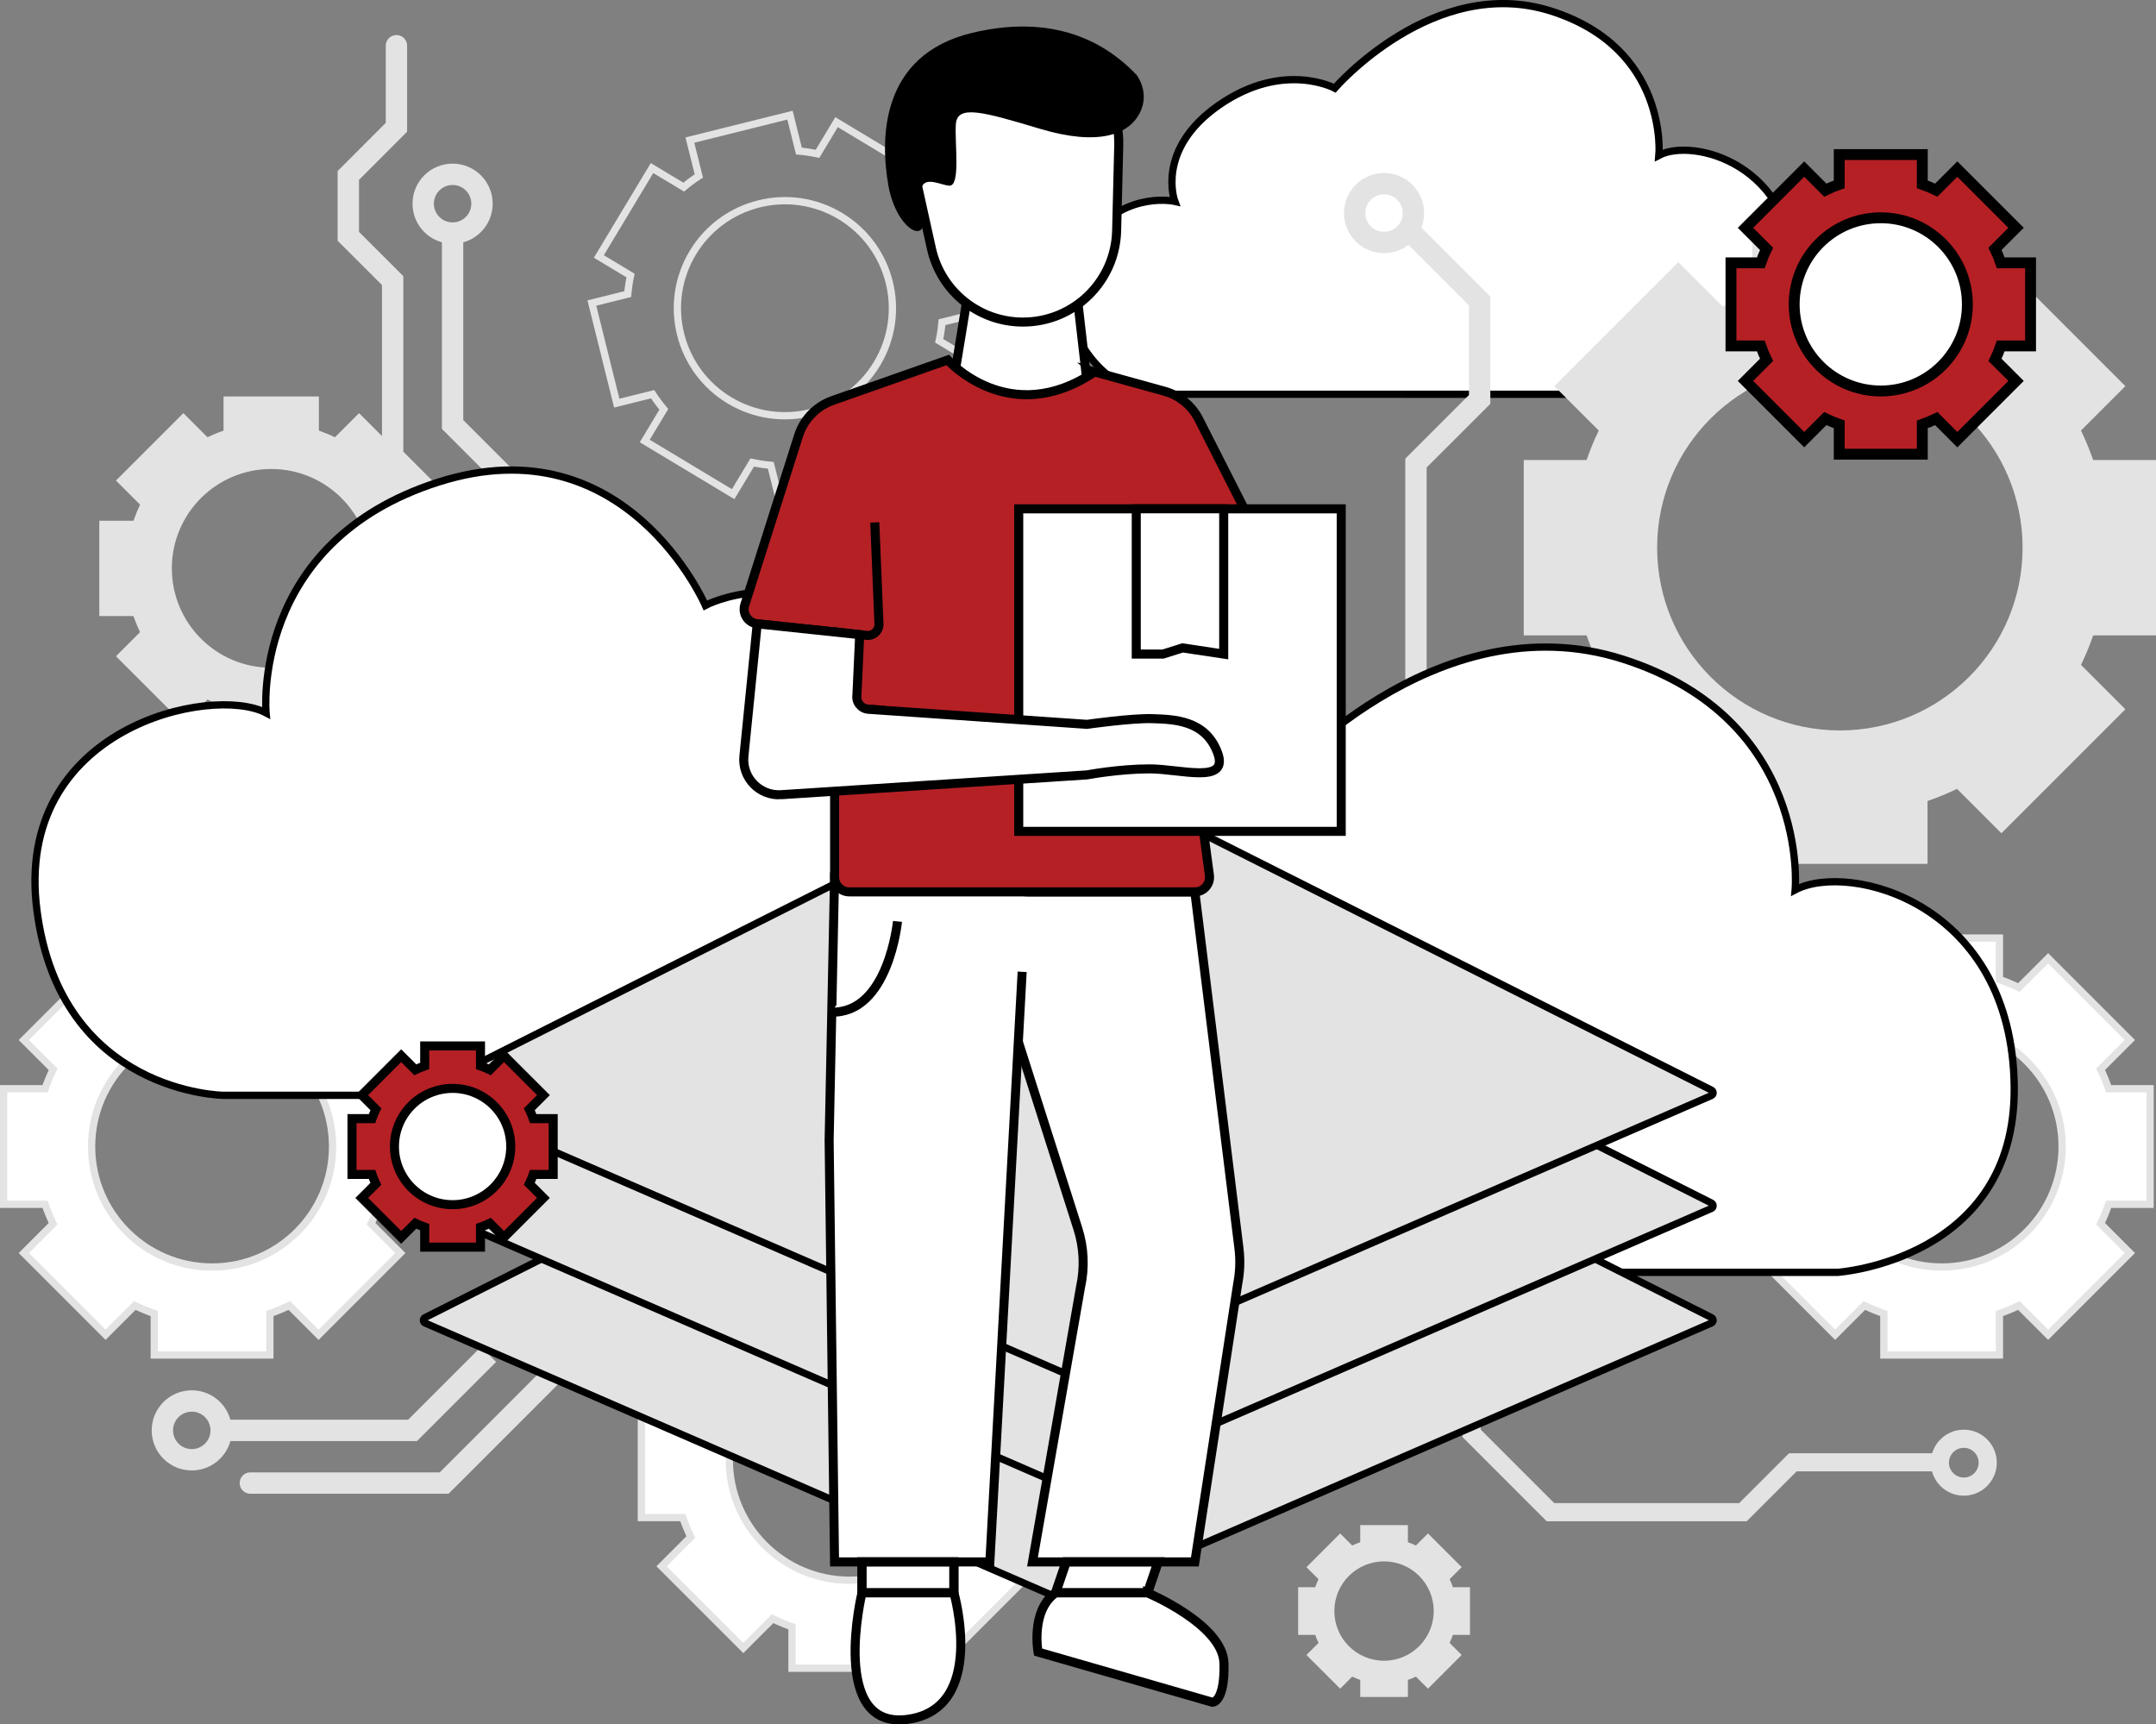
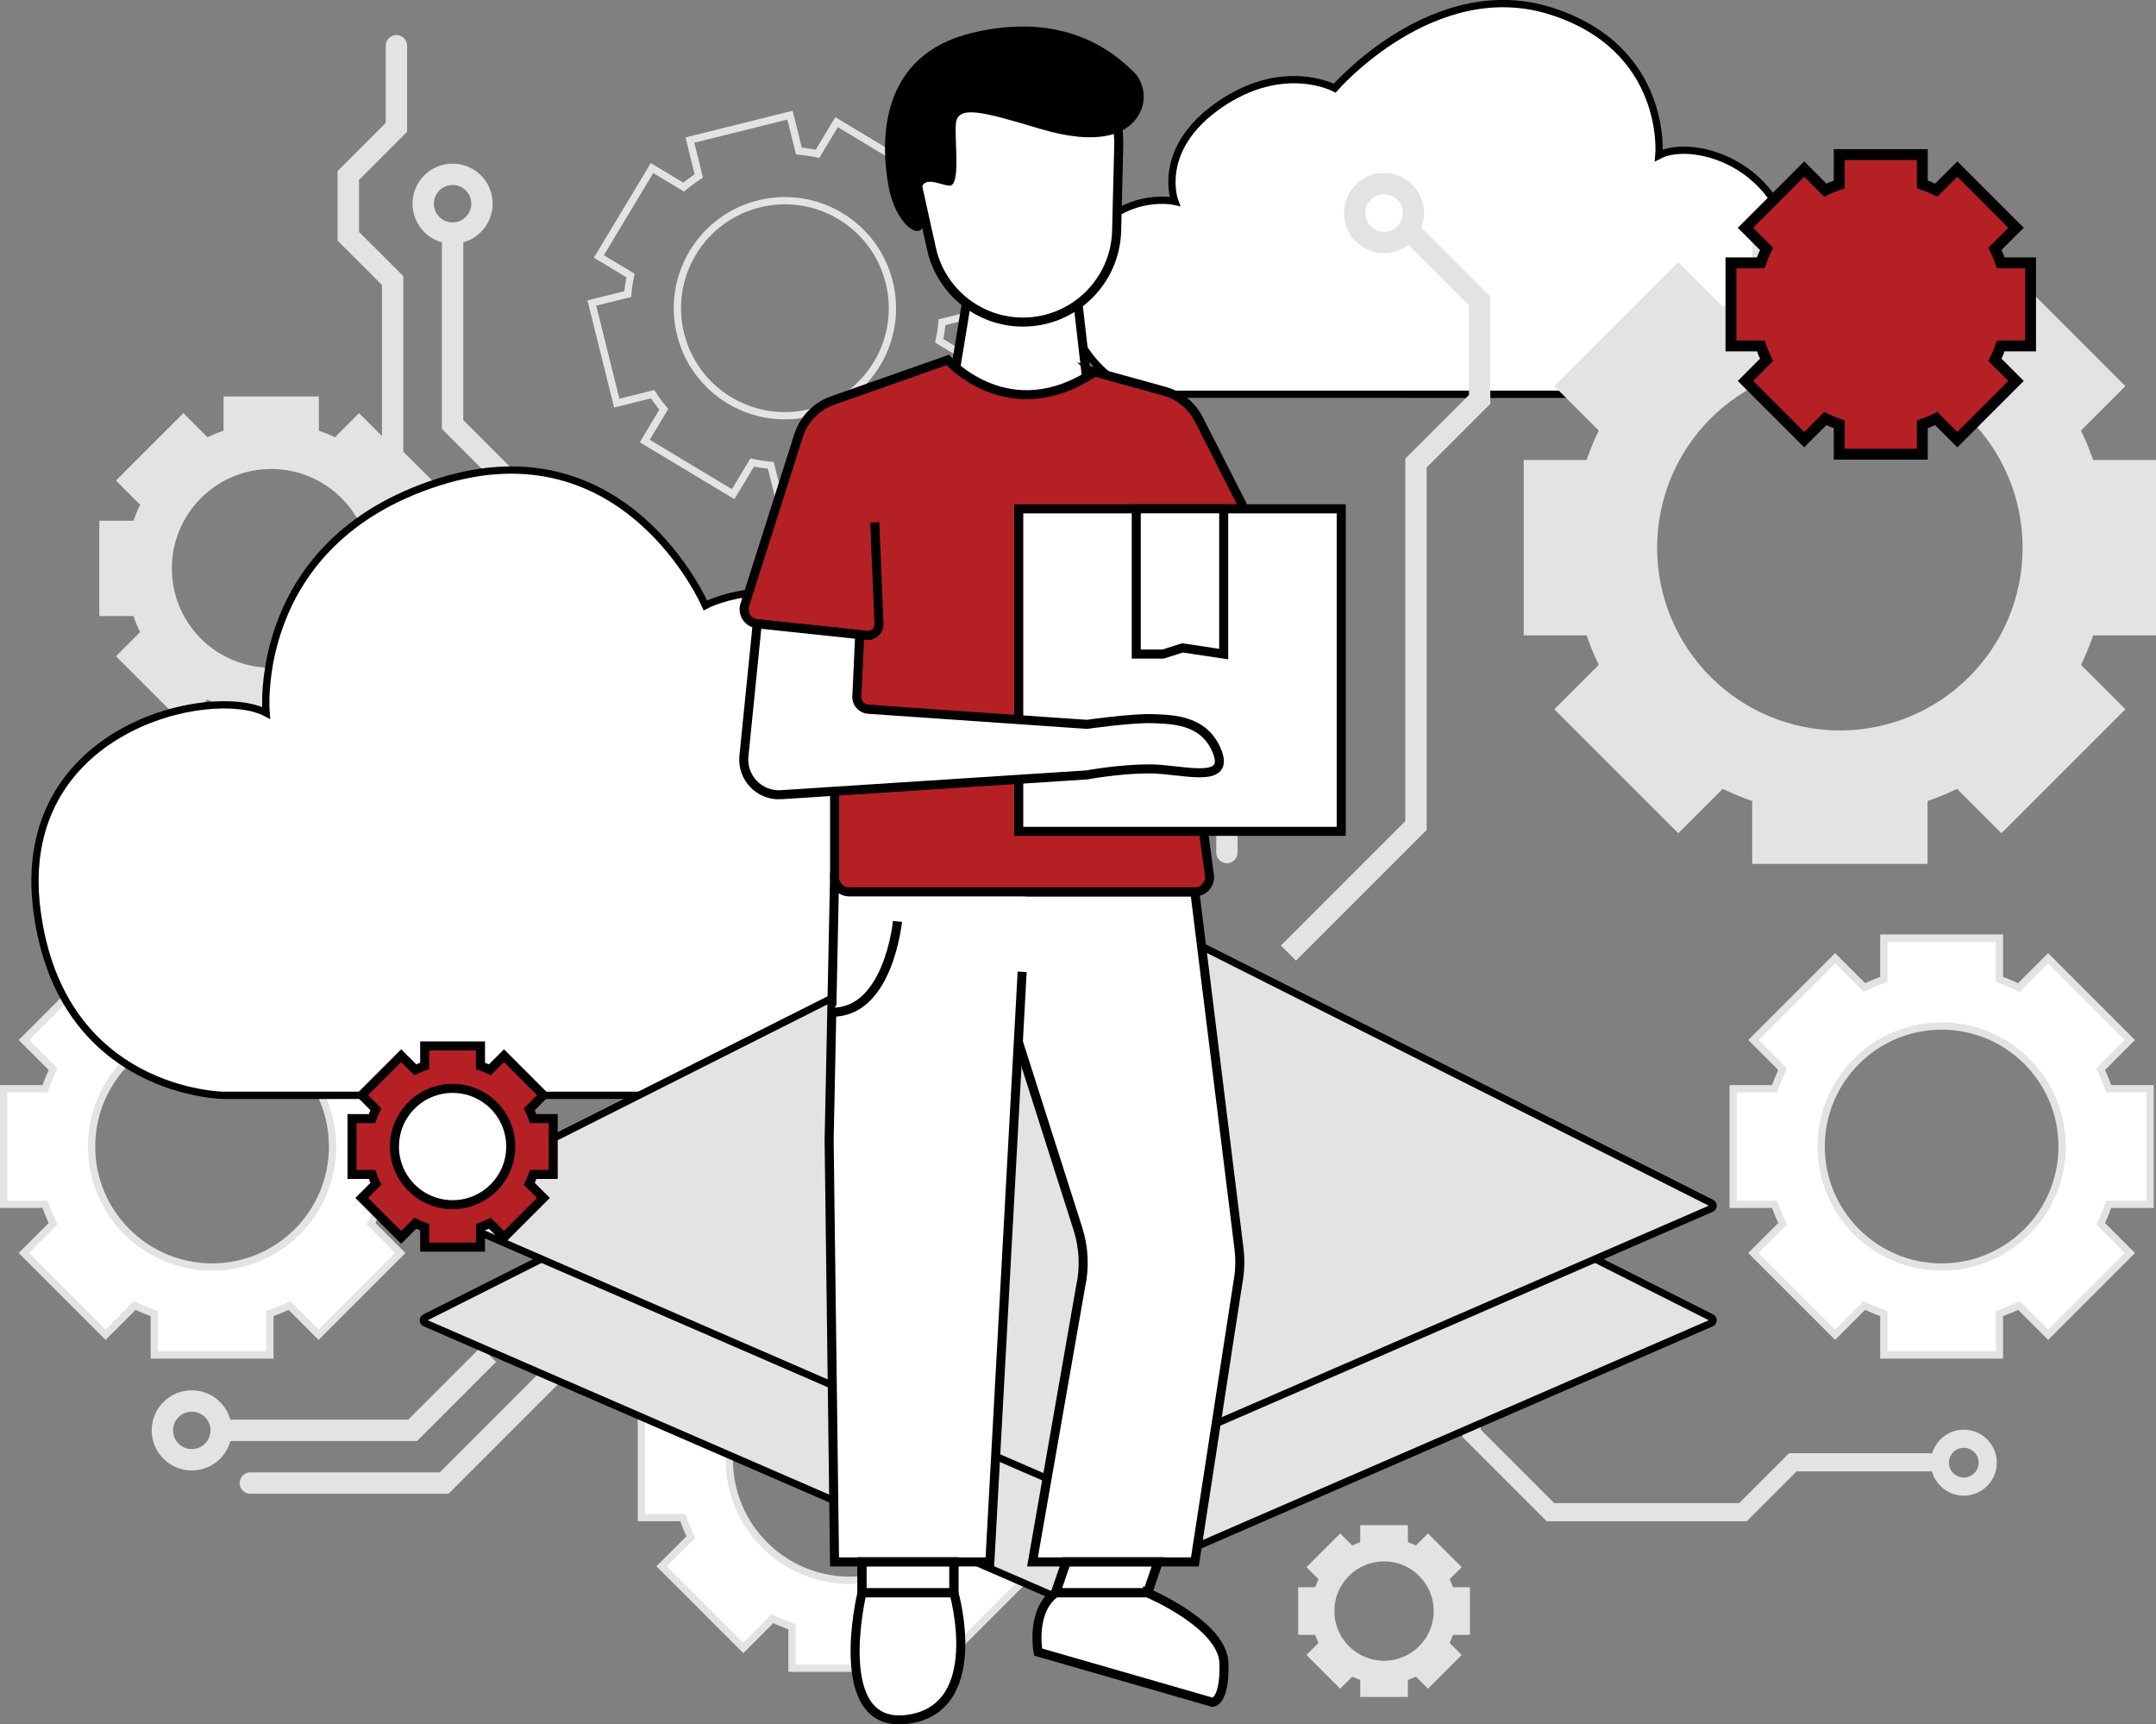
<svg xmlns="http://www.w3.org/2000/svg" id="Layer_2" viewBox="0 0 705.59 564.33">
  <rect x="0" y="0" width="705.59" height="564.33" fill="#808080" stroke="none" />
  <defs>
    <style>.cls-1{stroke-width:6.99px;}.cls-1,.cls-2,.cls-3{stroke-linecap:round;}.cls-1,.cls-2,.cls-3,.cls-4,.cls-5,.cls-6,.cls-7,.cls-8,.cls-9,.cls-10,.cls-11,.cls-12,.cls-13,.cls-14,.cls-15,.cls-16,.cls-17{stroke-miterlimit:10;}.cls-1,.cls-2,.cls-3,.cls-12,.cls-13,.cls-15,.cls-16{stroke:#e3e3e3;}.cls-1,.cls-2,.cls-3,.cls-12,.cls-13,.cls-15,.cls-17{fill:none;}.cls-2{stroke-width:6.99px;}.cls-3,.cls-13{stroke-width:5.94px;}.cls-18,.cls-8{fill:#e3e3e3;}.cls-4,.cls-5,.cls-6,.cls-7,.cls-8,.cls-9,.cls-10,.cls-11,.cls-14,.cls-17{stroke:#000;}.cls-4,.cls-5,.cls-6,.cls-7,.cls-9,.cls-16{fill:#fff;}.cls-4,.cls-11{stroke-width:3.56px;}.cls-5{stroke-width:3.06px;}.cls-6,.cls-10{stroke-width:2.96px;}.cls-7,.cls-14,.cls-17{stroke-width:2.96px;}.cls-8{stroke-width:2.35px;}.cls-9,.cls-15,.cls-16{stroke-width:2.38px;}.cls-10,.cls-11{fill:#b52025;}.cls-12{stroke-width:6.99px;}.cls-14{fill:#b52025;}</style>
  </defs>
  <g id="Layer_1-2">
    <path class="cls-16" d="M703.65,394.12v-37.83h-13.56c-.76-2.18-1.63-4.31-2.63-6.36l9.58-9.58-26.75-26.75-9.58,9.58c-2.06-1-4.18-1.87-6.36-2.63v-13.56h-37.83v13.56c-2.18.76-4.31,1.63-6.36,2.63l-9.58-9.58-26.75,26.75,9.58,9.58c-1,2.06-1.87,4.18-2.63,6.36h-13.56v37.83h13.56c.76,2.18,1.63,4.31,2.63,6.36l-9.58,9.58,26.75,26.75,9.58-9.58c2.06,1,4.18,1.87,6.36,2.63v13.56h37.83v-13.56c2.18-.76,4.31-1.63,6.36-2.63l9.58,9.58,26.75-26.75-9.58-9.58c1-2.06,1.87-4.18,2.63-6.36h13.56ZM635.44,414.64c-21.78,0-39.43-17.65-39.43-39.43s17.65-39.43,39.43-39.43,39.43,17.65,39.43,39.43-17.65,39.43-39.43,39.43Z" />
    <path class="cls-16" d="M137.62,394.12v-37.83h-13.56c-.76-2.18-1.63-4.31-2.63-6.36l9.58-9.58-26.75-26.75-9.58,9.58c-2.06-1-4.18-1.87-6.36-2.63v-13.56h-37.83v13.56c-2.18.76-4.31,1.63-6.36,2.63l-9.58-9.58-26.75,26.75,9.58,9.58c-1,2.06-1.87,4.18-2.63,6.36H1.19v37.83h13.56c.76,2.18,1.63,4.31,2.63,6.36l-9.58,9.58,26.75,26.75,9.58-9.58c2.06,1,4.18,1.87,6.36,2.63v13.56h37.83v-13.56c2.18-.76,4.31-1.63,6.36-2.63l9.58,9.58,26.75-26.75-9.58-9.58c1-2.06,1.87-4.18,2.63-6.36h13.56ZM69.41,414.64c-21.78,0-39.43-17.65-39.43-39.43s17.65-39.43,39.43-39.43,39.43,17.65,39.43,39.43-17.65,39.43-39.43,39.43Z" />
    <path class="cls-16" d="M346.33,496.63v-37.83h-13.56c-.76-2.18-1.63-4.31-2.63-6.36l9.58-9.58-26.75-26.75-9.58,9.58c-2.06-1-4.18-1.87-6.36-2.63v-13.56h-37.83v13.56c-2.18.76-4.31,1.63-6.36,2.63l-9.58-9.58-26.75,26.75,9.58,9.58c-1,2.06-1.87,4.18-2.63,6.36h-13.56v37.83h13.56c.76,2.18,1.63,4.31,2.63,6.36l-9.58,9.58,26.75,26.75,9.58-9.58c2.06,1,4.18,1.87,6.36,2.63v13.56h37.83v-13.56c2.18-.76,4.31-1.63,6.36-2.63l9.58,9.58,26.75-26.75-9.58-9.58c1-2.06,1.87-4.18,2.63-6.36h13.56ZM278.11,517.15c-21.78,0-39.43-17.65-39.43-39.43s17.65-39.43,39.43-39.43,39.43,17.65,39.43,39.43-17.65,39.43-39.43,39.43Z" />
    <polyline class="cls-3" points="481.63 444.68 481.63 469.08 507.42 494.87 570.42 494.87 586.74 478.55 634.66 478.55" />
    <circle class="cls-13" cx="642.69" cy="478.67" r="7.83" />
    <polyline class="cls-12" points="159.89 443.23 135.02 468.1 71.6 468.1" />
    <circle class="cls-12" cx="62.76" cy="468.1" r="9.62" />
    <polyline class="cls-1" points="186.78 443.91 145.35 485.34 81.93 485.34" />
    <path class="cls-9" d="M461.24,129.03h90.39s36.36-2.51,36.07-37.81c-.32-37.79-33.81-46.21-44.79-40.39,0,0,3.23-34.9-35.22-47.18-38.45-12.28-70.87,25.2-70.87,25.2,0,0-16.8-9.05-37.81,5.49-21,14.54-14.54,31.56-14.54,31.56,0,0-15.19-3.45-27.14,10.77-11.96,14.22-6.46,29.73-6.46,29.73,0,0,6.79,20.03,26.17,22.62h84.2Z" />
    <polyline class="cls-12" points="421.67 311.91 463.4 270.18 463.4 151.54 484.24 130.71 484.24 98.49 460.7 74.95" />
    <circle class="cls-12" cx="452.95" cy="69.73" r="9.62" />
    <polyline class="cls-1" points="401.53 279 401.53 234.91 416.04 220.4 416.04 200.49 400.28 184.74 400.28 158.05" />
    <line class="cls-1" x1="381.91" y1="267.26" x2="381.91" y2="221.09" />
    <circle class="cls-1" cx="381.91" cy="209.73" r="9.62" />
    <polyline class="cls-2" points="315.12 278.95 353.79 240.35 353.79 177.05" />
    <polyline class="cls-12" points="313.98 256.81 338.84 231.95 338.84 168.52" />
    <circle class="cls-12" cx="338.84" cy="159.68" r="9.62" />
    <polyline class="cls-1" points="176.57 197.33 128.5 149.26 128.5 91.83 113.99 77.33 113.99 57.42 129.74 41.66 129.74 14.97" />
    <polyline class="cls-12" points="172.98 163.79 148.12 138.92 148.12 75.5" />
    <circle class="cls-12" cx="148.12" cy="66.66" r="9.62" />
    <path class="cls-18" d="M145.02,201.61v-31.2h-11.18c-.62-1.8-1.34-3.55-2.17-5.25l7.9-7.9-22.06-22.06-7.9,7.9c-1.69-.82-3.45-1.54-5.25-2.17v-11.18h-31.2v11.18c-1.8.62-3.55,1.34-5.25,2.17l-7.9-7.9-22.06,22.06,7.9,7.9c-.82,1.69-1.54,3.45-2.17,5.25h-11.18v31.2h11.18c.62,1.8,1.34,3.55,2.17,5.25l-7.9,7.9,22.06,22.06,7.9-7.9c1.69.83,3.45,1.54,5.25,2.17v11.18h31.2v-11.18c1.8-.62,3.55-1.34,5.25-2.17l7.9,7.9,22.06-22.06-7.9-7.9c.82-1.69,1.54-3.45,2.17-5.25h11.18ZM88.76,218.52c-17.96,0-32.52-14.56-32.52-32.52s14.56-32.52,32.52-32.52,32.52,14.56,32.52,32.52-14.56,32.52-32.52,32.52Z" />
    <path class="cls-15" d="M300.34,146.7l17.4-28.93-10.37-6.24c.43-2.02.74-4.04.92-6.08l11.73-2.92-8.15-32.76-11.74,2.92c-1.11-1.71-2.34-3.36-3.66-4.94l6.24-10.37-28.93-17.4-6.24,10.37c-2.02-.43-4.04-.74-6.08-.92l-2.92-11.74-32.76,8.15,2.92,11.74c-1.71,1.11-3.36,2.34-4.94,3.66l-10.37-6.24-17.4,28.93,10.37,6.24c-.43,2.02-.74,4.04-.92,6.08l-11.74,2.92,8.15,32.76,11.74-2.92c1.11,1.71,2.34,3.36,3.66,4.94l-6.24,10.37,28.93,17.4,6.24-10.37c2.02.43,4.04.74,6.08.92l2.92,11.74,32.76-8.15-2.92-11.73c1.71-1.11,3.36-2.34,4.94-3.66l10.37,6.24ZM238.74,131.02c-16.65-10.01-22.03-31.63-12.02-48.29,10.01-16.65,31.63-22.03,48.29-12.02,16.65,10.01,22.03,31.63,12.02,48.29-10.01,16.65-31.63,22.03-48.29,12.02Z" />
    <path class="cls-18" d="M705.59,207.92v-57.38h-20.57c-1.15-3.31-2.47-6.54-3.98-9.65l14.53-14.53-40.57-40.57-14.53,14.53c-3.12-1.52-6.34-2.84-9.65-3.98v-20.57h-57.38v20.57c-3.31,1.15-6.54,2.47-9.65,3.99l-14.53-14.53-40.57,40.57,14.53,14.53c-1.52,3.12-2.84,6.34-3.98,9.65h-20.57v57.38h20.57c1.15,3.31,2.47,6.54,3.98,9.65l-14.53,14.53,40.57,40.57,14.53-14.53c3.12,1.52,6.34,2.84,9.65,3.99v20.57h57.38v-20.57c3.31-1.15,6.54-2.47,9.65-3.98l14.53,14.53,40.57-40.57-14.53-14.53c1.52-3.12,2.84-6.34,3.98-9.65h20.57ZM602.13,239.04c-33.03,0-59.8-26.77-59.8-59.8s26.77-59.8,59.8-59.8,59.8,26.77,59.8,59.8-26.77,59.8-59.8,59.8Z" />
    <path class="cls-9" d="M191.77,358.45h-118.65s-53.27-.52-61.03-60.51c-7.76-59.99,57.41-73.96,74.99-64.65,0,0-5.17-55.86,56.37-75.51,61.54-19.65,87.4,40.34,87.4,40.34,0,0,26.89-14.48,60.51,8.79,33.62,23.27,23.27,50.51,23.27,50.51,0,0,24.31-5.52,43.44,17.24,19.14,22.76,10.34,47.58,10.34,47.58,0,0-10.86,32.07-41.89,36.2h-134.77Z" />
-     <path class="cls-9" d="M456.79,416.38h144.67s58.2-4.02,57.73-60.51c-.51-60.49-54.11-73.96-71.69-64.65,0,0,5.17-55.86-56.37-75.51-61.54-19.65-113.42,40.34-113.42,40.34,0,0-26.89-14.48-60.51,8.79-33.62,23.27-23.27,50.51-23.27,50.51,0,0-24.31-5.52-43.44,17.24-19.14,22.76-10.34,47.58-10.34,47.58,0,0,10.86,32.07,41.89,36.2h134.77Z" />
    <path class="cls-8" d="M349.16,325.41l-210.07,105.78c-.75.38-.72,1.46.05,1.79l210.07,91.22c.25.11.54.11.79,0l210.07-91.22c.77-.33.8-1.42.05-1.79l-210.07-105.78c-.28-.14-.61-.14-.89,0Z" />
    <path class="cls-8" d="M349.16,287.92l-210.07,105.78c-.75.38-.72,1.46.05,1.79l210.07,91.22c.25.11.54.11.79,0l210.07-91.22c.77-.33.8-1.42.05-1.79l-210.07-105.78c-.28-.14-.61-.14-.89,0Z" />
-     <path class="cls-8" d="M349.16,250.97l-210.07,105.78c-.75.38-.72,1.46.05,1.79l210.07,91.22c.25.11.54.11.79,0l210.07-91.22c.77-.33.8-1.42.05-1.79l-210.07-105.78c-.28-.14-.61-.14-.89,0Z" />
    <path class="cls-7" d="M391.03,291.86l14.44,116.67c.47,3.83.34,7.7-.39,11.49l-14.04,91.13h-53.14l15.73-89.99c1.39-6.31,1.1-12.88-.87-19.04l-19.6-61.51-55.22-48.74h113.09Z" />
    <polyline class="cls-7" points="334.52 318.03 323.95 511.15 273.12 511.15 271.35 373.19 273.12 287.06 336.1 291.86" />
    <path class="cls-7" d="M355.56,123.38l-3.82-33.2h-33.99l-4.95,30.14s.26,16.15,1.72,16.15,23.15,3.81,23.15,3.81c0,0,20.24,3.57,17.88-16.9Z" />
    <path class="cls-14" d="M358.21,121.7l22.88,6.33c4.87,1.35,8.95,4.68,11.24,9.19l17.84,35.14-22.73,51.96,8.36,62.1c.39,2.88-1.85,5.45-4.76,5.45h-113.09c-2.66,0-4.81-2.15-4.81-4.81v-80.27l-25.3-2.64c-3.03-.32-5.01-3.33-4.08-6.24l17.58-55.33c1.71-5.38,5.84-9.64,11.16-11.51l37.66-13.26s20.13,22.73,48.06,3.9Z" />
    <rect class="cls-7" x="333.4" y="166.51" width="105.54" height="105.54" transform="translate(772.34 438.57) rotate(180)" />
    <polygon class="cls-7" points="400.48 166.51 400.48 214.05 387.01 212.03 380.62 214.05 371.86 214.05 371.86 166.51 400.48 166.51" />
    <path class="cls-17" d="M273.12,206.78l10.51,1.15c2.21.24,4.12-1.54,4.03-3.76l-1.37-33.21" />
    <path class="cls-7" d="M334.78,105.4h0c16.65,0,30.26-13.28,30.66-29.92l.69-27.93c.42-17.23-13.43-31.43-30.66-31.43h-6.88c-19.62,0-34.19,18.16-29.95,37.31l6.19,27.93c3.11,14.04,15.56,24.04,29.95,24.04Z" />
    <line class="cls-7" x1="289.46" y1="232.48" x2="271.35" y2="231.08" />
    <path class="cls-7" d="M293.72,301.53s-2.92,30.17-21.65,29.7" />
    <path d="M371.96,24.53s4.59,5.73.96,12.61c-3.63,6.88-13.44,10.74-32.55,5.01-19.11-5.73-27.17-7.92-27.56-1.42-.38,6.5,1.63,20.33-2.19,20.03-3.82-.3-11.56-5.5-8.67,7.55,2.89,13.05-8.53,7.46-11.2-7.55-2.68-15.02-2.87-42.72,27.33-49.99,30.19-7.26,46.63,6.12,53.89,13.76Z" />
    <path class="cls-7" d="M255.66,260.07l100.09-6.48s10.42-1.97,20.53-1.97,26.2,5.22,22.15-5.4c-4.04-10.62-14.32-10.78-21.14-11.03-6.83-.25-21.55,1.86-21.55,1.86l-71.49-4.93c-2.42-.14-4.2-2.34-3.8-4.74l.9-19.68-33.53-3.55-4.36,43.29c-.71,7.07,5.1,13.09,12.2,12.64Z" />
    <rect class="cls-5" x="282.09" y="511.15" width="30.1" height="10.13" transform="translate(594.28 1032.43) rotate(180)" />
    <polygon class="cls-5" points="345.45 521.28 375.56 521.28 379.02 511.15 348.92 511.15 345.45 521.28" />
    <path class="cls-7" d="M375.56,521.28s24.7,10.36,25.01,23.08c.31,12.73-3.73,12.73-3.73,12.73l-57.12-16.45s-2.5-13.57,5.74-19.36h30.1Z" />
    <path class="cls-7" d="M312.19,521.28s10.81,37.74-15.05,41.37c-25.86,3.63-15.05-41.37-15.05-41.37h30.1Z" />
    <path class="cls-10" d="M181.04,384.34v-18.26h-6.54c-.36-1.05-.79-2.08-1.27-3.07l4.62-4.62-12.91-12.91-4.62,4.62c-.99-.48-2.02-.9-3.07-1.27v-6.54h-18.26v6.54c-1.05.36-2.08.79-3.07,1.27l-4.62-4.62-12.91,12.91,4.62,4.62c-.48.99-.9,2.02-1.27,3.07h-6.54v18.26h6.54c.36,1.05.79,2.08,1.27,3.07l-4.62,4.62,12.91,12.91,4.62-4.62c.99.48,2.02.9,3.07,1.27v6.54h18.26v-6.54c1.05-.36,2.08-.79,3.07-1.27l4.62,4.62,12.91-12.91-4.62-4.62c.48-.99.9-2.02,1.27-3.07h6.54Z" />
    <circle class="cls-6" cx="148.12" cy="375.21" r="19.03" />
    <path class="cls-11" d="M664.54,113.2v-27.19h-9.75c-.54-1.57-1.17-3.1-1.89-4.57l6.89-6.89-19.22-19.22-6.89,6.89c-1.48-.72-3.01-1.35-4.57-1.89v-9.75h-27.19v9.75c-1.57.54-3.1,1.17-4.57,1.89l-6.89-6.89-19.22,19.22,6.89,6.89c-.72,1.48-1.35,3.01-1.89,4.57h-9.75v27.19h9.75c.54,1.57,1.17,3.1,1.89,4.57l-6.89,6.89,19.22,19.22,6.89-6.89c1.48.72,3.01,1.35,4.57,1.89v9.75h27.19v-9.75c1.57-.54,3.1-1.17,4.57-1.89l6.89,6.89,19.22-19.22-6.89-6.89c.72-1.48,1.35-3.01,1.89-4.57h9.75Z" />
-     <circle class="cls-4" cx="615.52" cy="99.61" r="28.34" />
    <path class="cls-18" d="M481.08,535.03v-15.6h-5.59c-.31-.9-.67-1.78-1.08-2.62l3.95-3.95-11.03-11.03-3.95,3.95c-.85-.41-1.72-.77-2.62-1.08v-5.59h-15.6v5.59c-.9.31-1.78.67-2.62,1.08l-3.95-3.95-11.03,11.03,3.95,3.95c-.41.85-.77,1.72-1.08,2.62h-5.59v15.6h5.59c.31.9.67,1.78,1.08,2.62l-3.95,3.95,11.03,11.03,3.95-3.95c.85.41,1.72.77,2.62,1.08v5.59h15.6v-5.59c.9-.31,1.78-.67,2.62-1.08l3.95,3.95,11.03-11.03-3.95-3.95c.41-.85.77-1.72,1.08-2.62h5.59ZM452.95,543.49c-8.98,0-16.26-7.28-16.26-16.26s7.28-16.26,16.26-16.26,16.26,7.28,16.26,16.26-7.28,16.26-16.26,16.26Z" />
  </g>
</svg>